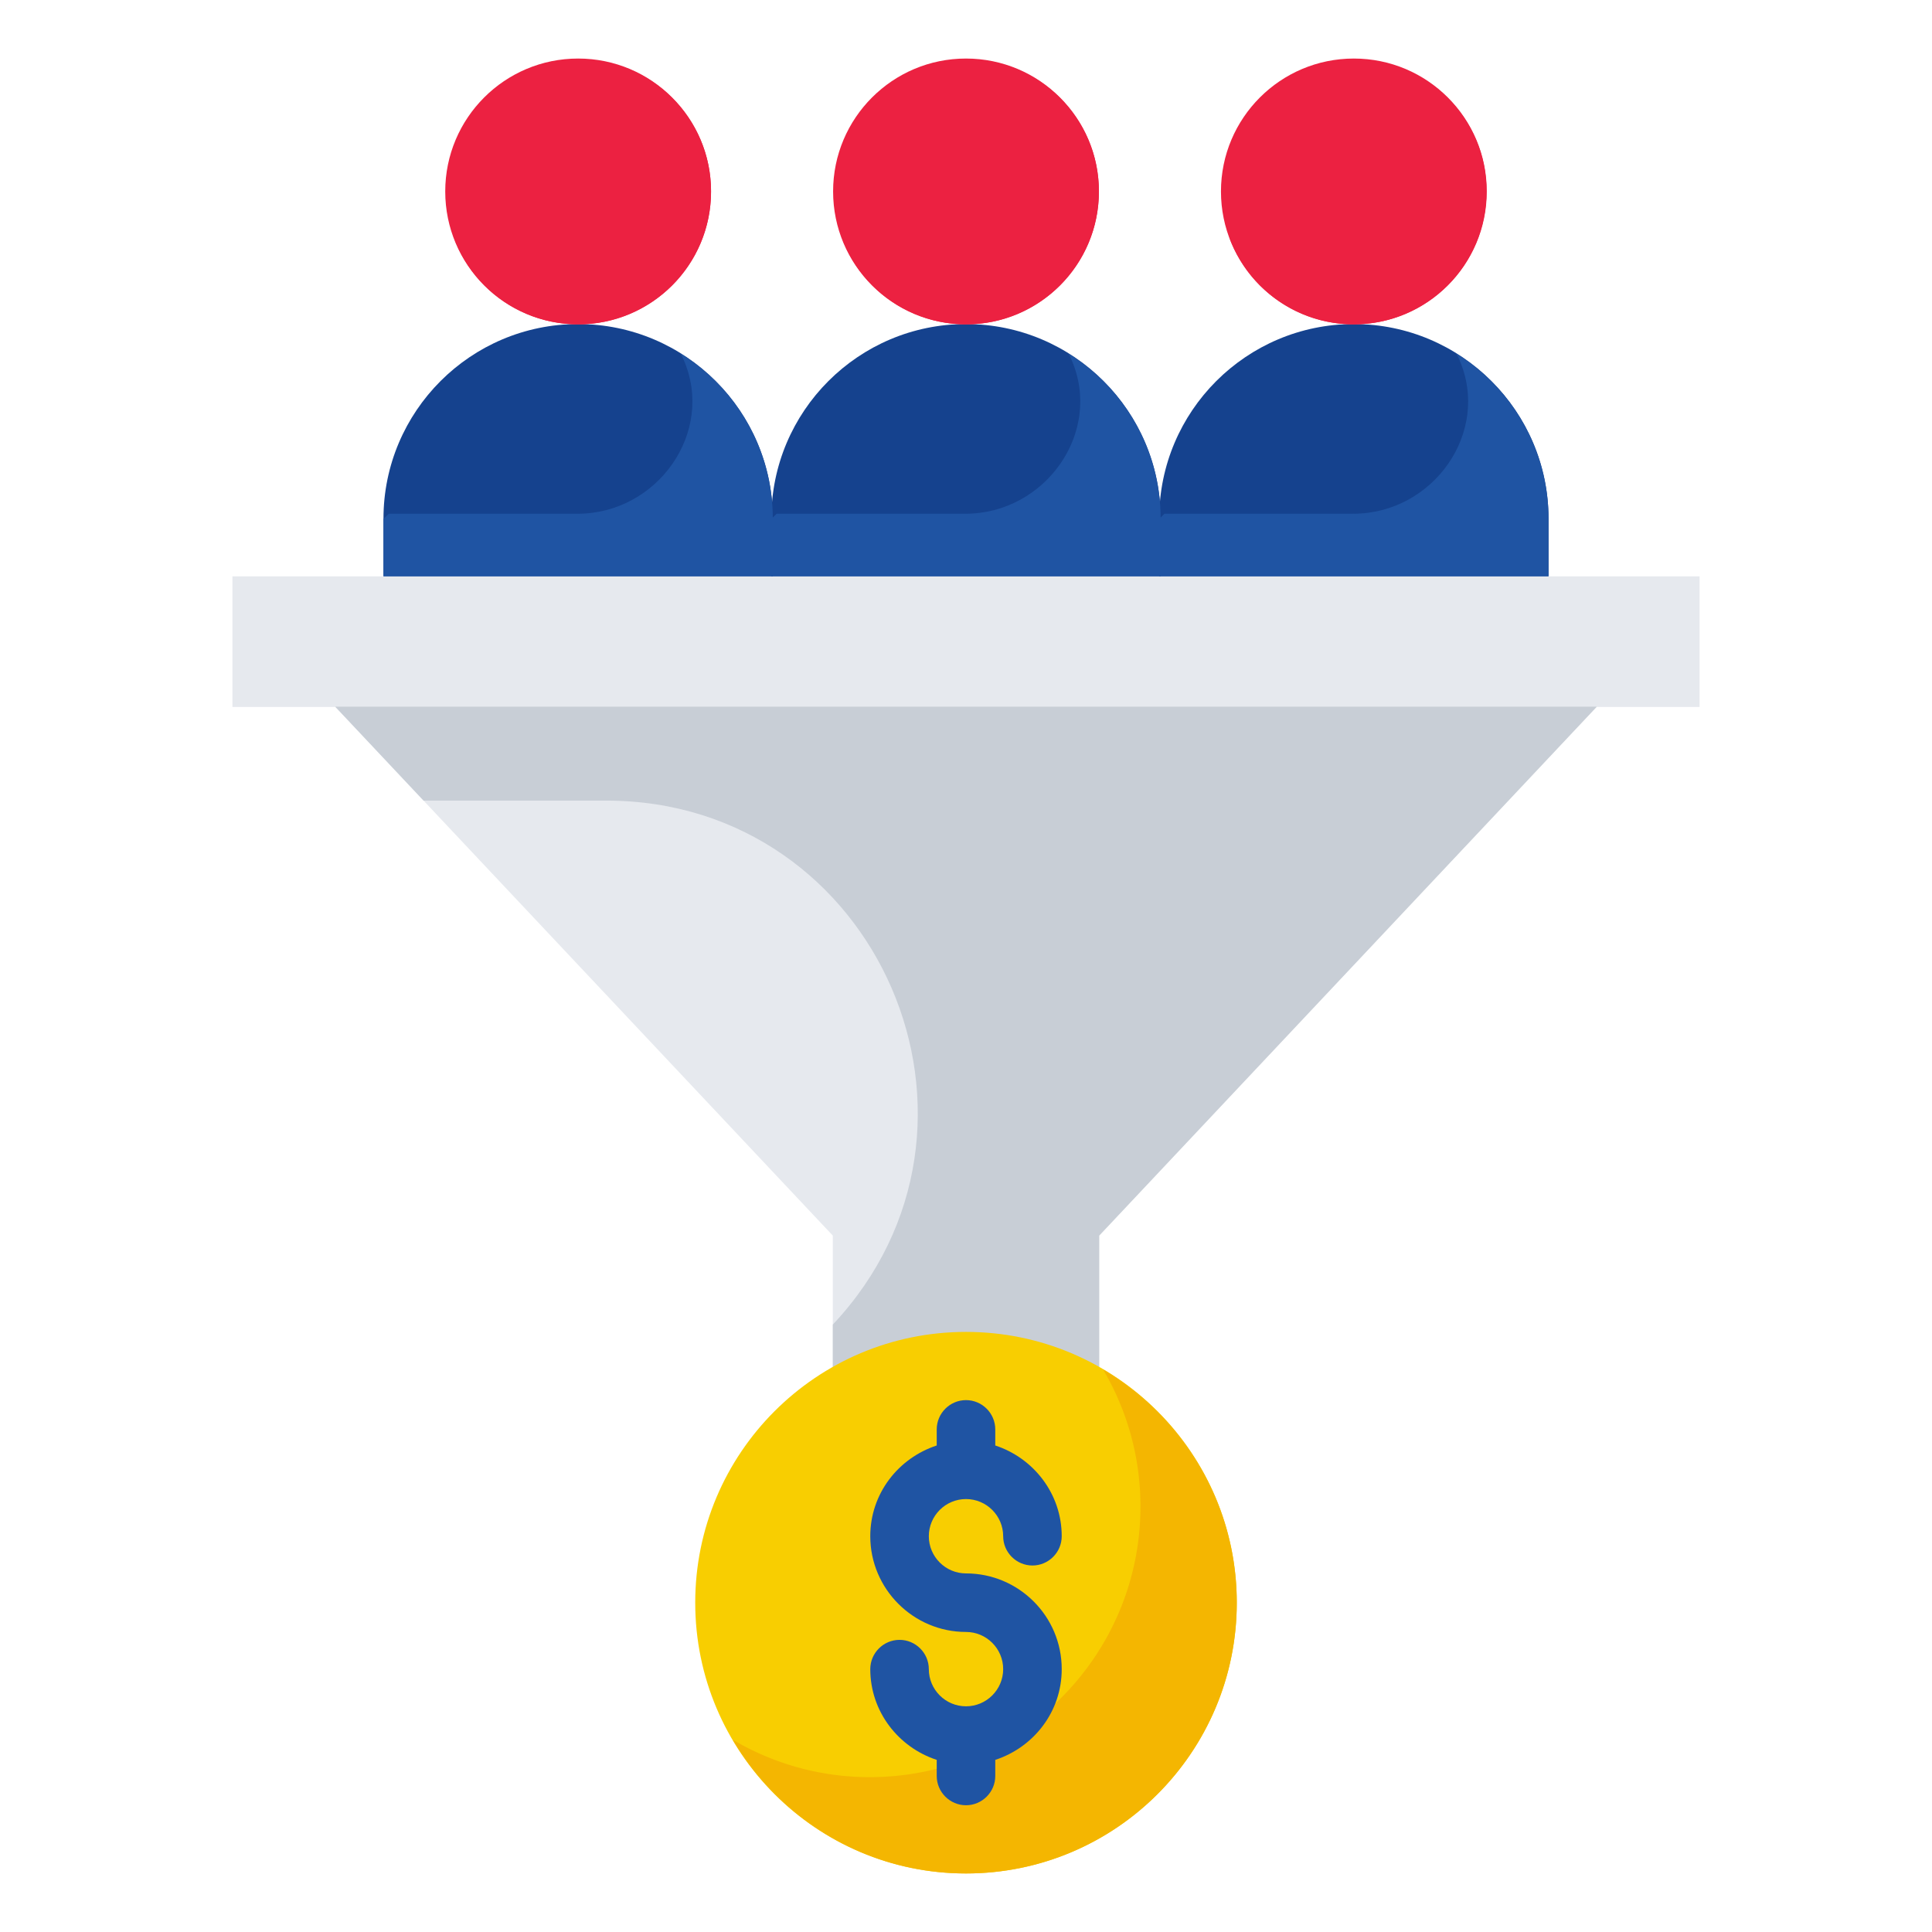
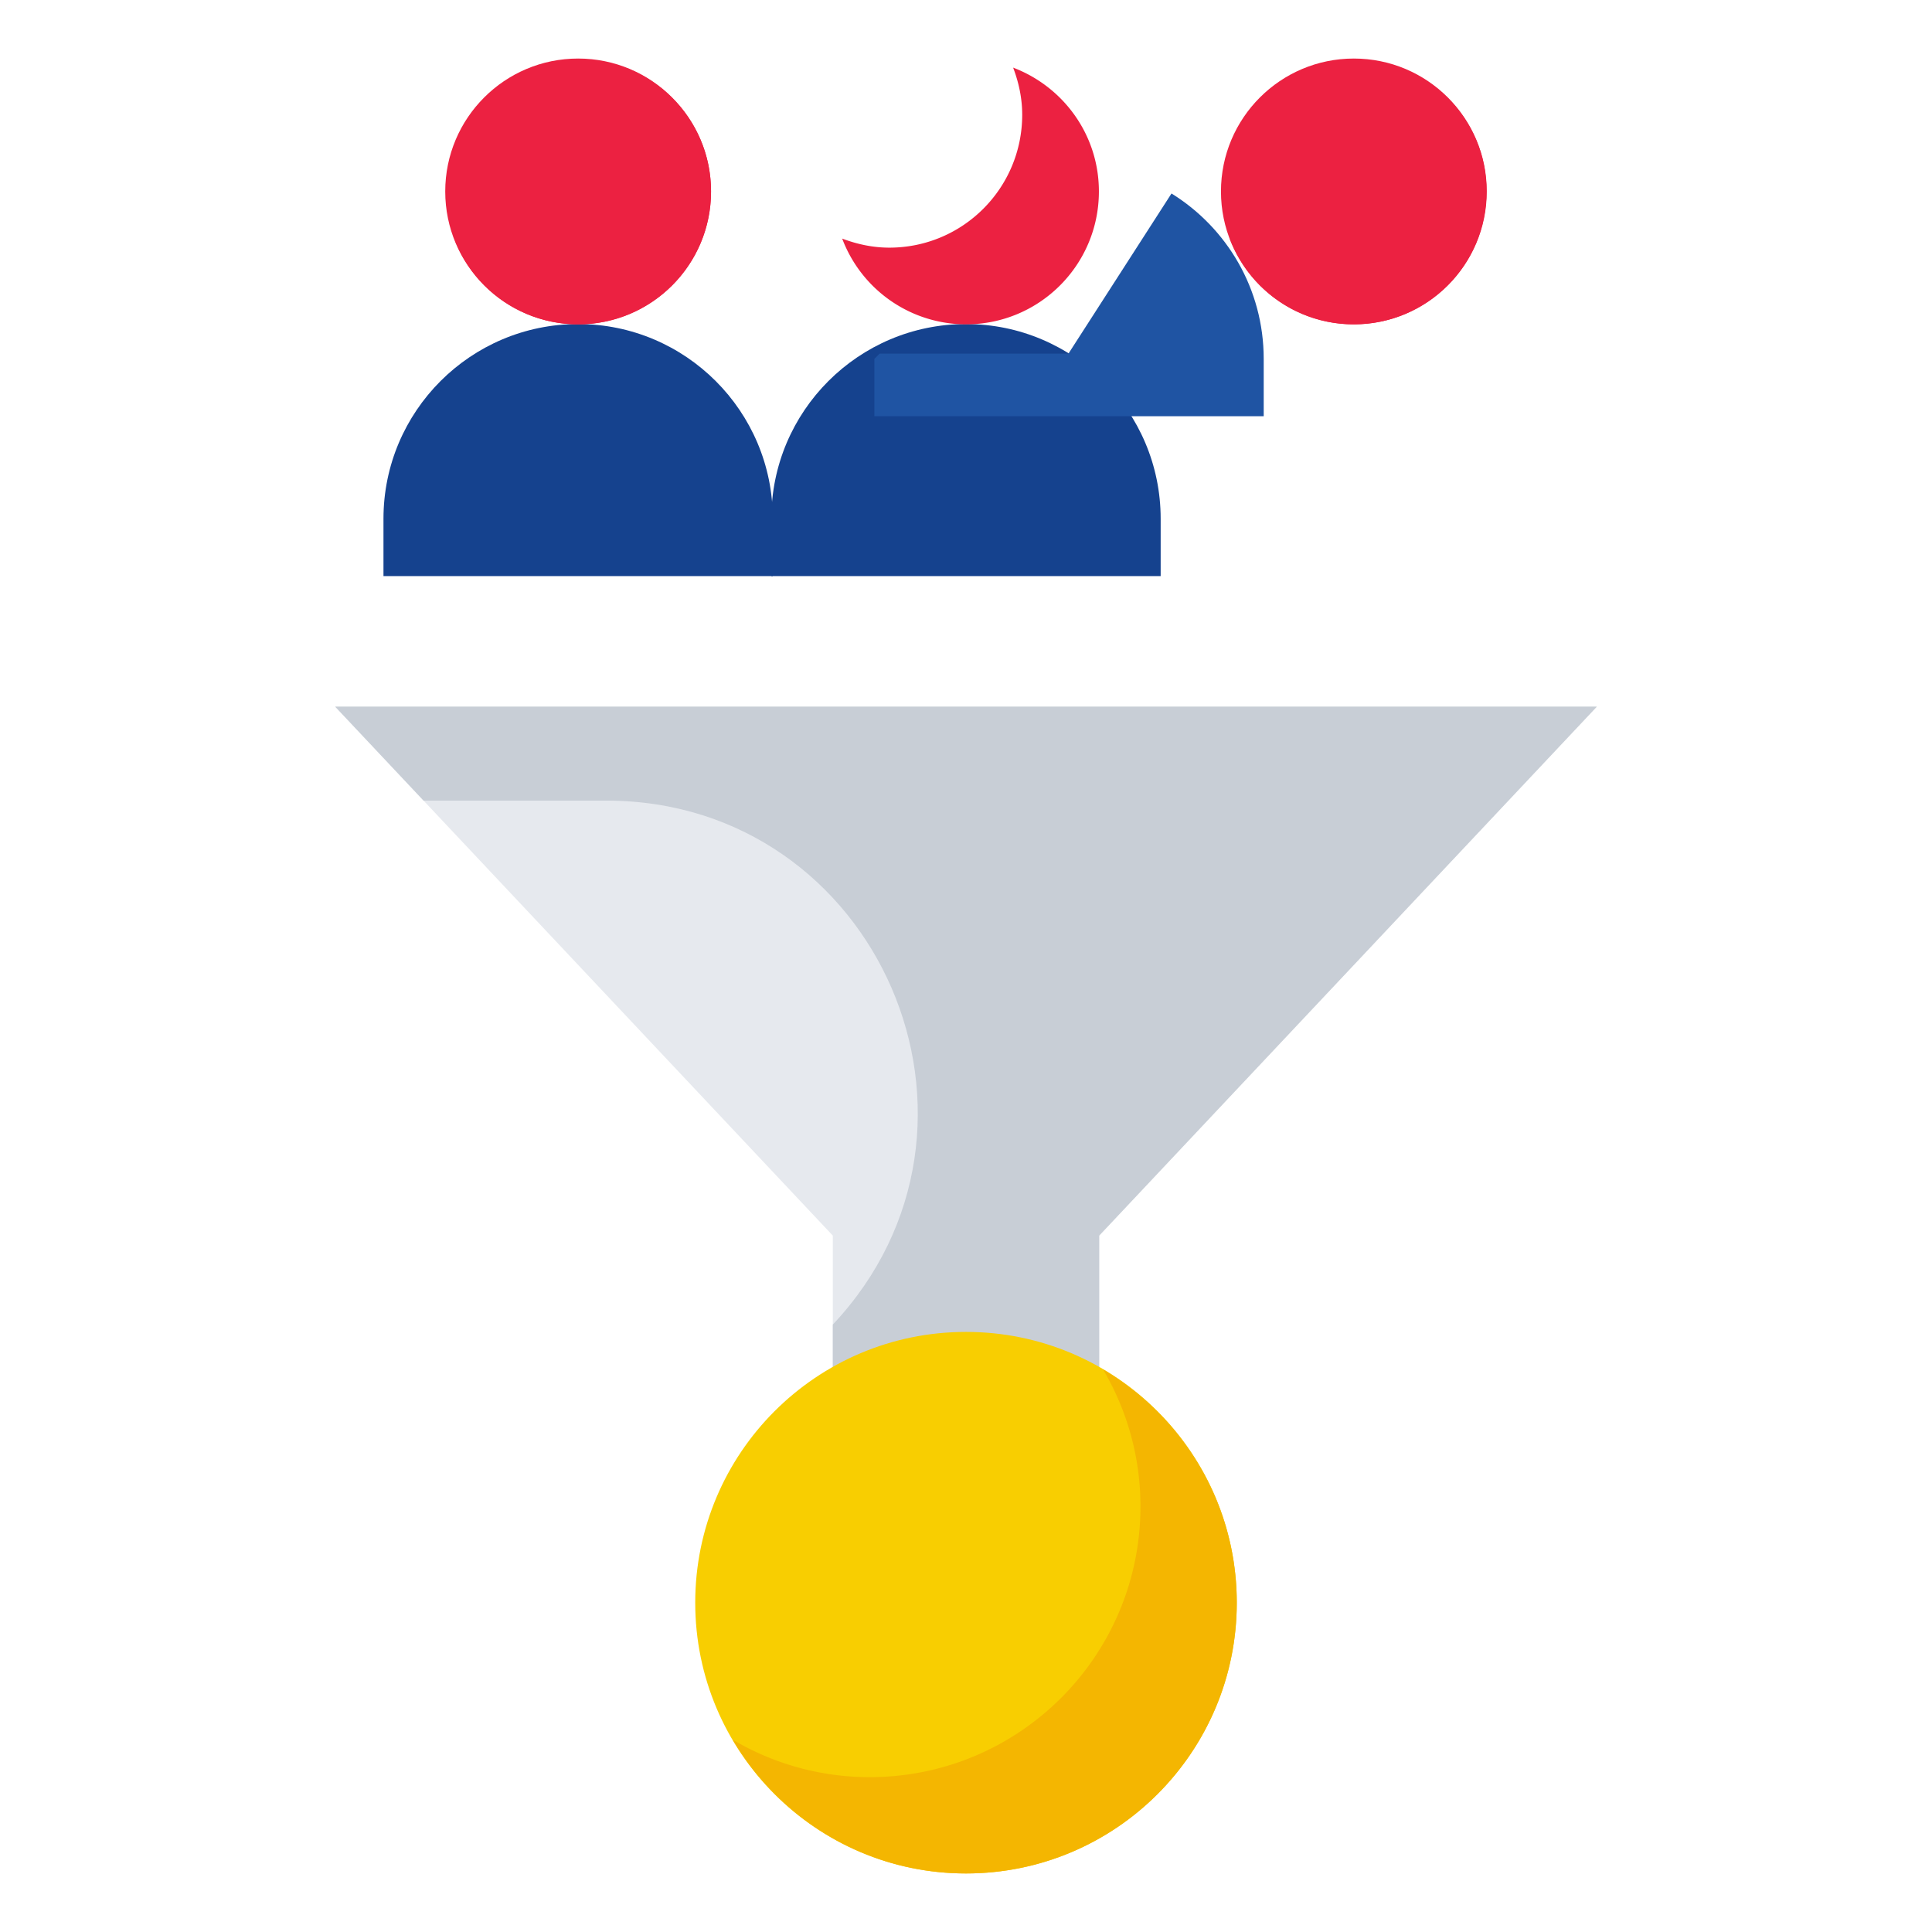
<svg xmlns="http://www.w3.org/2000/svg" version="1.1" width="512" height="512" x="0" y="0" viewBox="0 0 66 66" style="enable-background:new 0 0 512 512" xml:space="preserve" class="">
  <g>
-     <path fill="#e6e9ee" d="M7.94 19.69h50.12v4.46H7.94z" opacity="1" data-original="#e6e9ee" class="" />
    <path fill="#e6e9ee" d="m11.45 24.14 17 18.07v8.28h9.1v-8.28l17-18.07z" opacity="1" data-original="#e6e9ee" class="" />
    <path fill="#c8ced6" d="m11.45 24.14 3.02 3.21h6.24c9.31 0 14.11 11.12 7.74 17.9v5.24h9.1v-8.28l17-18.07z" opacity="1" data-original="#c8ced6" class="" />
    <path fill="#15428e" d="M19.75 11.07c-3.67 0-6.65 2.98-6.65 6.65v1.96h13.3v-1.96c0-3.67-2.98-6.65-6.65-6.65z" opacity="1" data-original="#4ec4a5" class="" />
    <path fill="#15428e" d="M33 11.07c-3.67 0-6.65 2.98-6.65 6.65v1.96h13.3v-1.96c0-3.67-2.98-6.65-6.65-6.65z" opacity="1" data-original="#6e7fed" class="" />
-     <path fill="#15428e" d="M46.25 11.07c-3.67 0-6.65 2.98-6.65 6.65v1.96h13.3v-1.96c0-3.67-2.98-6.65-6.65-6.65z" opacity="1" data-original="#ee6a51" class="" />
    <g fill="#d7e6ef">
      <circle cx="19.75" cy="6.54" r="4.54" fill="#ec2141" opacity="1" data-original="#d7e6ef" class="" />
-       <circle cx="33" cy="6.54" r="4.54" fill="#ec2141" opacity="1" data-original="#d7e6ef" class="" />
      <circle cx="46.25" cy="6.54" r="4.54" fill="#ec2141" opacity="1" data-original="#d7e6ef" class="" />
    </g>
    <circle cx="33" cy="54.75" r="9.25" fill="#f8ce01" opacity="1" data-original="#f8ce01" class="" />
    <path fill="#f4b601" d="M37.68 46.78a9.17 9.17 0 0 1 1.28 4.68c0 5.11-4.14 9.25-9.25 9.25a9.17 9.17 0 0 1-4.68-1.28C26.64 62.16 29.6 64 33 64c5.11 0 9.25-4.14 9.25-9.25 0-3.4-1.84-6.36-4.57-7.97z" opacity="1" data-original="#f4b601" class="" />
-     <path fill="#1f54a3" d="M33 53.75c-.7 0-1.27-.57-1.27-1.27s.57-1.27 1.27-1.27 1.27.57 1.27 1.27c0 .55.45 1 1 1s1-.45 1-1c0-1.45-.96-2.67-2.27-3.1v-.55c0-.55-.45-1-1-1s-1 .45-1 1v.55c-1.31.43-2.27 1.64-2.27 3.1 0 1.8 1.47 3.27 3.27 3.27.7 0 1.27.57 1.27 1.27s-.57 1.27-1.27 1.27-1.27-.57-1.27-1.27c0-.55-.45-1-1-1s-1 .45-1 1c0 1.45.96 2.67 2.27 3.1v.55c0 .55.45 1 1 1s1-.45 1-1v-.55c1.31-.43 2.27-1.64 2.27-3.1 0-1.81-1.47-3.27-3.27-3.27zM49.75 12.08c.04.06.07.12.1.2 1.09 2.49-.9 5.27-3.62 5.27h-6.45l-.18.18v1.96h13.3v-1.96c0-2.39-1.26-4.48-3.15-5.65z" opacity="1" data-original="#e1533b" class="" />
-     <path fill="#1f54a3" d="M36.5 12.08c.04.06.07.12.1.2 1.09 2.49-.9 5.27-3.62 5.27h-6.45l-.18.18v1.96h13.3v-1.96c0-2.39-1.26-4.48-3.15-5.65z" opacity="1" data-original="#5f6fe7" class="" />
-     <path fill="#1f54a3" d="M23.25 12.08c.04.06.07.12.1.2 1.09 2.49-.9 5.27-3.62 5.27h-6.45l-.18.18v1.96h13.3v-1.96c0-2.39-1.26-4.48-3.15-5.65z" opacity="1" data-original="#30aa87" class="" />
+     <path fill="#1f54a3" d="M36.5 12.08h-6.45l-.18.18v1.96h13.3v-1.96c0-2.39-1.26-4.48-3.15-5.65z" opacity="1" data-original="#5f6fe7" class="" />
    <path fill="#ec2141" d="M21.36 2.31c.19.5.31 1.04.31 1.61 0 2.51-2.03 4.54-4.54 4.54-.57 0-1.11-.12-1.61-.31a4.525 4.525 0 0 0 4.23 2.93c2.51 0 4.54-2.03 4.54-4.54 0-1.94-1.22-3.58-2.93-4.23zM34.61 2.31c.19.5.31 1.04.31 1.61 0 2.51-2.03 4.54-4.54 4.54-.57 0-1.11-.12-1.61-.31A4.525 4.525 0 0 0 33 11.08c2.51 0 4.54-2.03 4.54-4.54 0-1.94-1.22-3.58-2.93-4.23zM47.85 2.31c.19.5.31 1.04.31 1.61 0 2.51-2.03 4.54-4.54 4.54-.57 0-1.11-.12-1.61-.31a4.525 4.525 0 0 0 4.23 2.93c2.51 0 4.54-2.03 4.54-4.54.01-1.94-1.22-3.58-2.93-4.23z" opacity="1" data-original="#bed3e3" class="" />
  </g>
</svg>